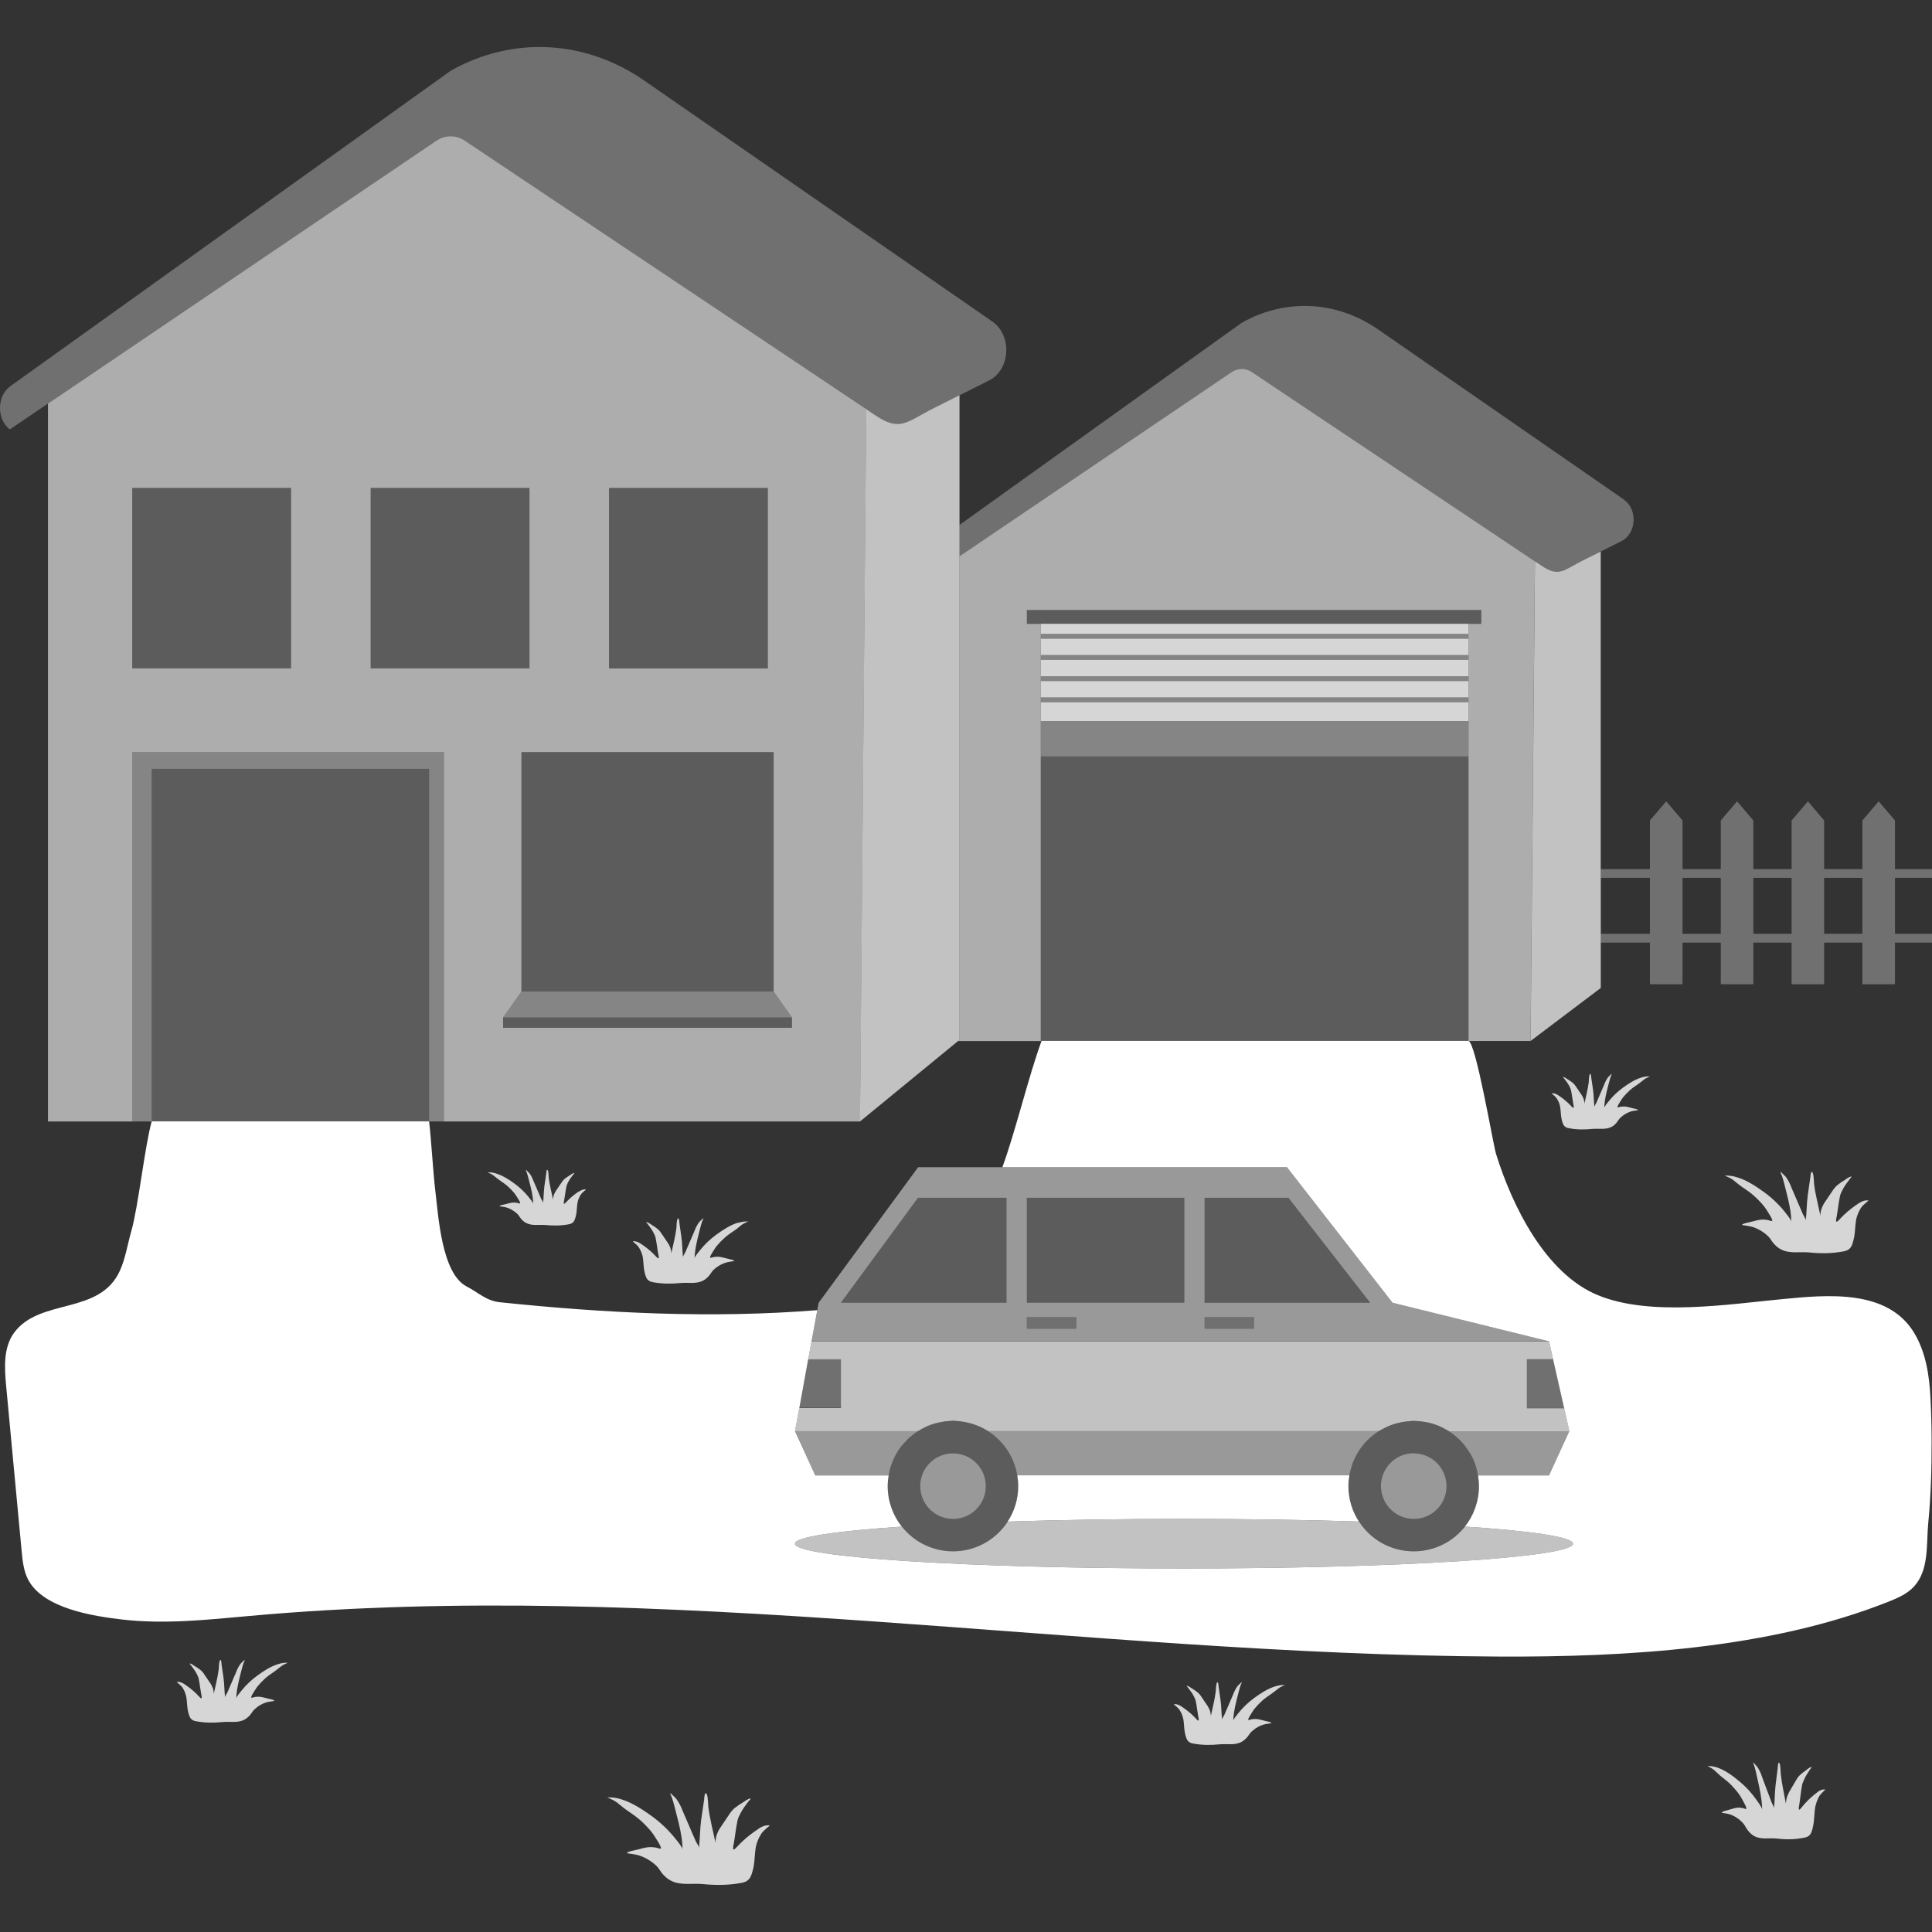
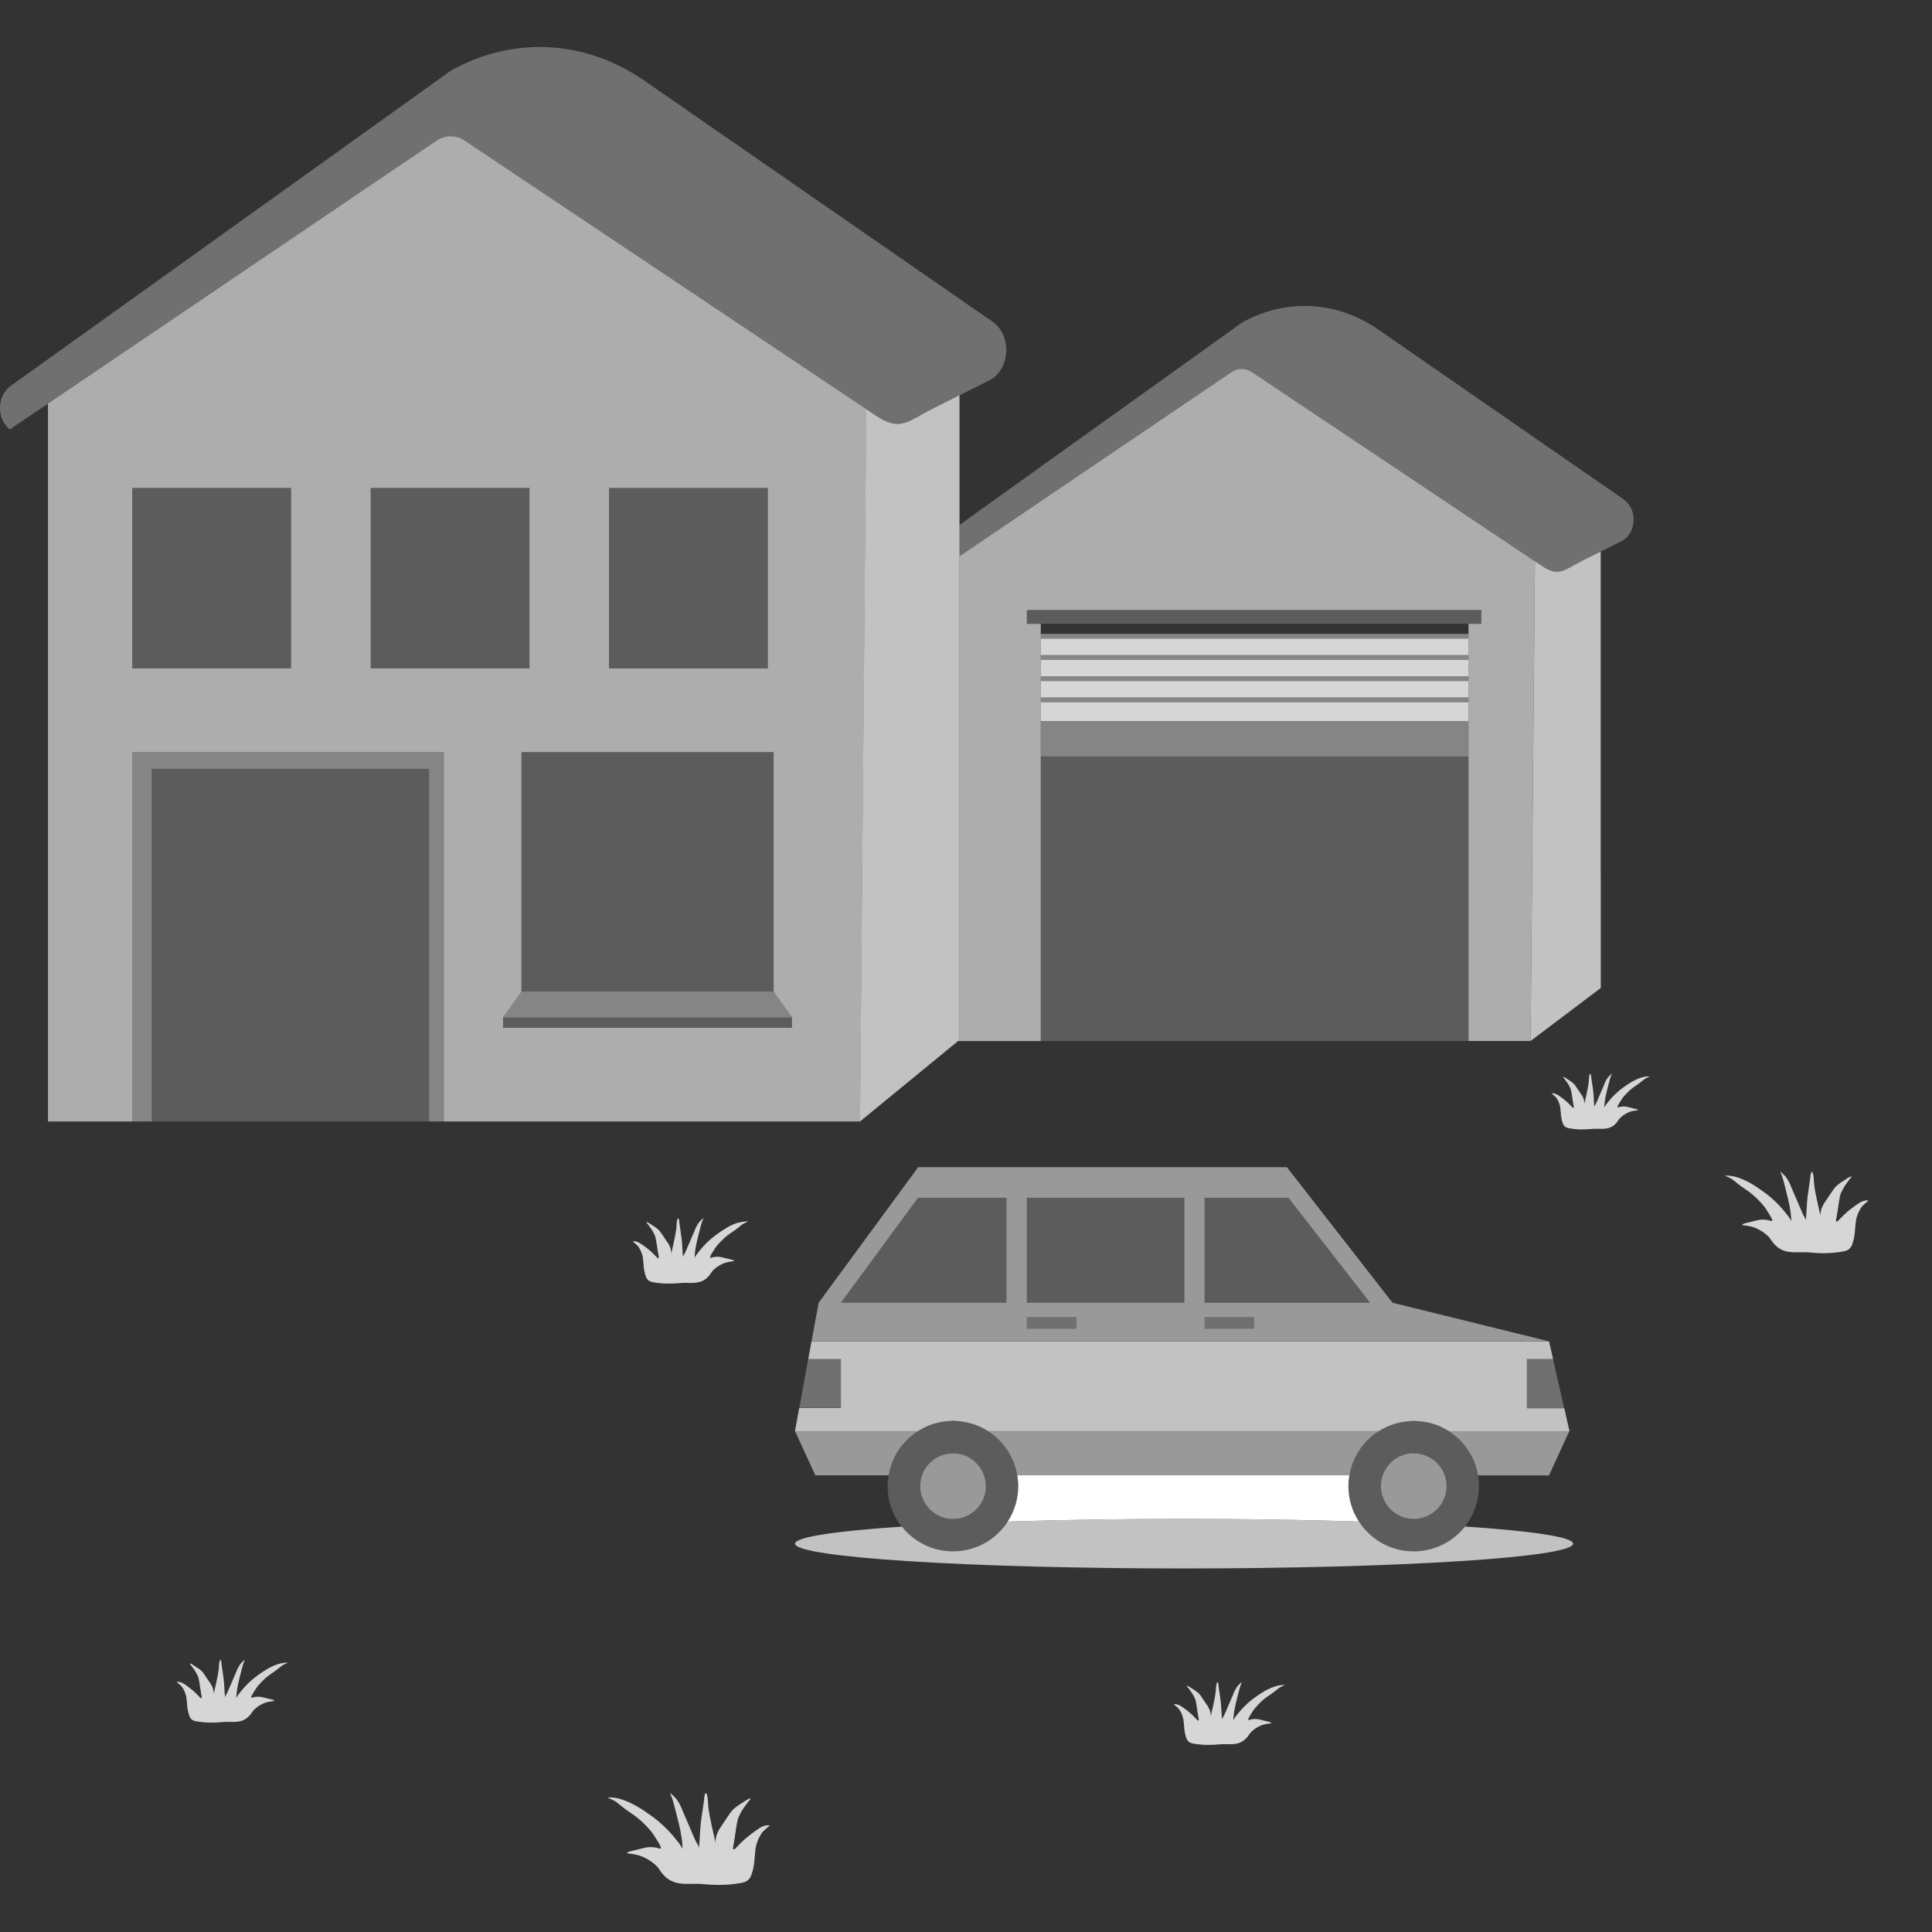
<svg xmlns="http://www.w3.org/2000/svg" viewBox="0 0 300 300">
  <rect x="0" y="0" width="300" height="300" fill="#333333" stroke="none" />
  <g fill="#fff">
    <path d="m 248.56 136.31 v -50.67 l -2.84 1.42 c -2.91 1.46 -3.64 2.63 -6.37 .77 l -1 -.67 -.68 74.48 10.9 -8.23 v -17.11 z" opacity=".7" />
    <path d="m 233.19 83.72 l -1.14 -.77 -1.49 -.99 -36.16 -24.18 c -.98 -.66 -2.18 -.66 -3.16 0 l -4.91 3.32 -2.45 1.66 -29.8 20.17 -1.18 .8 -3.91 2.65 v 75.1 l -.22 .18 h 12.84 v -64.79 h -2.16 v -2.15 h 70.57 v 2.15 h -1.99 v 64.78 s .01 0 .01 0 h 9.62 l .68 -74.48 z" opacity=".6" />
    <path d="m 252.15 77.56 l -38.15 -26.4 c -6.4 -4.43 -14.29 -4.86 -21.02 -1.13 -.1 .06 -.2 .12 -.3 .19 l -8.91 6.38 -25.68 18.39 -9.1 6.52 v 4.87 l 3.91 -2.65 1.18 -.8 29.8 -20.17 2.45 -1.66 4.91 -3.32 c .98 -.66 2.18 -.66 3.16 0 l 36.16 24.18 1.49 .99 1.14 .77 5.15 3.45 1 .67 c 2.74 1.85 3.47 .69 6.37 -.77 l 2.84 -1.42 3.23 -1.62 c 2.34 -1.18 2.55 -4.94 .36 -6.46 z" opacity=".3" />
    <path d="m 144.97 63.39 c -4.12 2.07 -5.16 3.72 -9.04 1.1 l -1.42 -.95 -.97 110.6 15.23 -12.49 .22 -.18 v -100.1 z" opacity=".7" />
    <path d="m 127.21 58.65 l -1.62 -1.09 -2.11 -1.41 -51.27 -34.28 c -1.38 -.94 -3.09 -.94 -4.47 0 l -6.96 4.71 -3.48 2.35 -42.25 28.6 -1.67 1.13 -5.93 4.01 v 111.47 h 13.1 v -57.36 h 48.37 v 57.36 h 64.63 l .97 -110.6 z m -7.98 17.12 v 28.01 h -24.66 v -28.01 z m -74.03 28.01 h -24.66 v -28.01 h 24.66 z m 12.36 0 v -28.01 h 24.66 v 28.01 z m 65.42 55.82 h -44.86 v -1.61 l 2.85 -4.03 v -37.18 h 39.16 v 37.18 l 2.85 4.03 z" opacity=".6" />
    <path d="m 23.56 119.39 h 43.07 v 54.75 h 2.29 v -57.36 h -48.37 v 57.36 h 3.01 z" opacity=".4" />
    <path d="m 154.08 49.92 l -54.09 -37.44 c -9.08 -6.28 -20.26 -6.89 -29.8 -1.61 -.14 .08 -.28 .17 -.42 .27 l -12.63 9.05 -36.4 26.07 -19.1 13.68 c -2.14 1.53 -2.2 5.11 -.12 6.74 l 5.93 -4.01 5.93 -4.01 1.67 -1.13 42.25 -28.59 3.48 -2.35 6.96 -4.71 c 1.38 -.94 3.09 -.94 4.47 0 l 51.27 34.28 2.11 1.41 1.62 1.09 7.31 4.89 1.42 .95 c 3.88 2.63 4.91 .98 9.04 -1.1 l 4.02 -2.02 4.58 -2.3 c 3.32 -1.67 3.62 -7 .51 -9.15 z" opacity=".3" />
    <path d="m 121.17 157.99 h -43.05 v 1.61 h 44.28 .58 v -1.61 z" opacity=".2" />
    <path d="m 20.55 75.77 h 24.66 v 28.01 h -24.66 z" opacity=".2" />
    <path d="m 57.56 75.77 h 24.66 v 28.01 h -24.66 z" opacity=".2" />
    <path d="m 94.58 75.77 v 28 h 22.44 2.21 v -14 -14 z" opacity=".2" />
    <path d="m 114.96 116.78 h -33.99 v 37.18 h 37.11 2.05 v -37.18 z" opacity=".2" />
    <path d="m 120.13 153.96 h -2.05 -37.11 l -2.85 4.03 h 43.05 1.81 z" opacity=".4" />
    <path d="m 23.56 119.39 h 43.07 v 54.75 h -43.07 z" opacity=".2" />
    <path d="m 225.14 117.46 h -63.53 v 44.19 h .12 s 0 0 0 0 h 66.3 v -44.19 z" opacity=".2" />
-     <path d="m 161.73 161.64 c -2.03 5.53 -4.05 14.07 -6.08 19.6 h 44.18 s 16.4 21.05 16.4 21.05 l 24.24 5.98 h .06 l .62 2.74 h -4.07 v .02 h 4.07 s 1.72 7.61 1.72 7.61 h .01 l .81 3.58 h -18.71 c -.09 -.06 -.18 -.1 -.27 -.15 .1 .06 .19 .11 .28 .17 -.01 0 -.01 -.01 -.02 -.01 h 18.71 s -3.15 6.87 -3.15 6.87 h -11.02 c 0 -.01 -.01 -.03 -.01 -.04 .09 .56 .15 1.12 .15 1.7 0 2.37 -.81 4.56 -2.18 6.28 10.4 .69 16.79 1.63 16.79 2.66 0 2.13 -27.04 3.85 -60.41 3.85 s -60.41 -1.72 -60.41 -3.85 c 0 -1.03 6.31 -1.96 16.59 -2.65 -1.38 -1.73 -2.19 -3.92 -2.19 -6.29 0 -.57 .06 -1.12 .15 -1.66 h -11.39 s -3.15 -6.87 -3.15 -6.87 h 19.08 s -.01 .01 -.01 .01 c .08 -.05 .17 -.1 .25 -.15 -.08 .05 -.16 .08 -.24 .13 h -19.08 s .67 -3.62 .67 -3.62 .01 0 .01 0 l 1.36 -7.51 h 5.1 s 0 7.51 0 7.51 v -7.55 s -5.08 0 -5.08 0 l .51 -2.77 .89 -4.84 c -16.39 1.31 -32.92 .48 -49.29 -1.23 -2.12 -.22 -3.29 -1.48 -5.18 -2.46 -3.9 -2.04 -4.38 -11.13 -4.85 -14.9 -.32 -2.57 -.64 -8.14 -.96 -10.72 h -43.07 c -1.05 3.66 -2.1 13.34 -3.16 17 -.57 1.98 -.92 4.28 -1.77 6.16 -3.13 6.97 -12.4 4.21 -16.42 9.63 -1.71 2.31 -1.52 5.47 -1.25 8.33 .8 8.53 1.6 17.05 2.4 25.58 .15 1.56 .31 3.16 1.05 4.53 2.41 4.44 10.12 5.6 14.59 6.12 6.58 .76 13.22 .03 19.78 -.56 64.5 -5.83 129.25 6 194.01 6.31 19.65 .09 42 -1.17 60.45 -8.52 1.44 -.57 2.91 -1.21 3.96 -2.35 2.39 -2.59 1.9 -6.63 2.22 -9.88 .41 -4.18 .53 -8.4 .52 -12.59 0 -2.29 -.06 -4.57 -.18 -6.85 -.17 -3.48 -.72 -7.05 -2.51 -10.04 -4.12 -6.88 -13.55 -5.94 -20.42 -5.28 -8.44 .8 -20.56 2.75 -28.7 -.6 -8.21 -3.37 -13.36 -13.99 -15.83 -21.96 -.46 -1.49 -3.14 -17.43 -4.29 -17.53 h -66.31 z" />
    <path d="m 157.96 229.08 c .09 .55 .15 1.11 .15 1.68 0 2.03 -.6 3.93 -1.64 5.51 8.21 -.26 17.52 -.42 27.38 -.42 9.77 0 19 .15 27.16 .41 -1.03 -1.58 -1.63 -3.48 -1.63 -5.51 0 -.57 .06 -1.12 .15 -1.66 h -51.57 c 0 -.01 0 -.01 -.01 -.02 z" />
-     <path d="m 89.95 184.97 c -.58 .37 -1.15 .82 -1.63 1.29 -.19 .2 -.38 .39 -.57 .58 -.05 .05 -.12 .08 -.19 .09 -.07 -.15 .02 -.43 .05 -.6 .05 -.34 .11 -.68 .16 -1.02 .05 -.37 .12 -.73 .19 -1.09 .05 -.23 .14 -.41 .25 -.64 .21 -.42 .5 -.8 .79 -1.18 .04 -.05 .2 -.19 .19 -.26 -.15 -.05 -.66 .33 -.71 .36 -.28 .16 -.54 .35 -.8 .55 -.21 .19 -.39 .4 -.53 .64 -.29 .43 -.58 .86 -.87 1.29 -.08 .12 -.3 .55 -.34 .81 -.03 .2 -.08 .38 -.04 .57 -.23 -1.14 -.54 -2.26 -.69 -3.42 -.03 -.23 -.02 -.83 -.12 -1.13 -.03 -.08 -.05 -.14 -.14 -.17 -.11 .09 -.13 .63 -.13 .6 -.09 .63 -.19 1.26 -.28 1.89 -.12 .9 -.11 1.78 -.21 2.67 0 -.22 -.22 -.47 -.31 -.67 -.23 -.51 -.45 -1.02 -.66 -1.54 -.19 -.44 -.38 -.88 -.57 -1.32 -.14 -.4 -.34 -.76 -.59 -1.1 -.17 -.19 -.37 -.36 -.55 -.54 -.03 .1 .11 .32 .14 .42 .19 .56 .32 1.14 .47 1.71 .24 .9 .45 1.81 .52 2.75 .01 .18 -.02 .31 .05 .44 -.17 -.39 -.47 -.74 -.74 -1.07 -.64 -.79 -1.37 -1.49 -2.21 -2.1 s -1.8 -1.24 -2.84 -1.56 c -.36 -.12 -.74 -.18 -1.13 -.18 -.08 .01 -.15 0 -.22 -.01 .31 .16 .63 .26 .91 .48 .32 .24 .61 .51 .94 .73 .46 .32 .91 .62 1.33 .99 .37 .34 .72 .7 1.03 1.08 .17 .21 .68 1.03 .72 1.12 .05 .09 .17 .31 .15 .43 -.14 .04 -.32 -.06 -.46 -.08 -.32 -.05 -.6 -.07 -.94 -.01 -.38 .07 -.74 .19 -1.11 .27 -.21 .04 -.49 .1 -.68 .21 .01 .06 .05 .08 .12 .08 .27 .03 .54 .08 .8 .13 .68 .17 1.31 .54 1.82 1.02 .23 .22 .37 .51 .57 .75 .22 .26 .48 .5 .78 .66 .95 .51 2.02 .23 3.03 .33 1.21 .12 2.4 .12 3.6 -.11 .15 -.03 .29 -.06 .43 -.13 .43 -.22 .53 -.59 .65 -1.01 .16 -.56 .18 -1.14 .23 -1.72 .03 -.27 .06 -.57 .15 -.83 .07 -.21 .14 -.43 .26 -.63 .05 -.08 .08 -.15 .13 -.23 .13 -.23 .36 -.43 .56 -.61 .09 -.08 .22 -.16 .29 -.25 -.37 -.07 -.73 .09 -1.03 .29 z" opacity=".8" />
    <path d="m 274.51 189.45 c -.47 -.08 -.88 -.11 -1.37 -.02 -.55 .1 -1.08 .28 -1.63 .39 -.3 .06 -.71 .15 -.99 .31 .01 .08 .07 .12 .18 .12 .39 .05 .78 .11 1.17 .2 1 .25 1.91 .79 2.66 1.49 .34 .31 .54 .74 .84 1.09 .32 .38 .7 .72 1.15 .96 1.39 .74 2.96 .34 4.43 .49 1.77 .18 3.52 .17 5.27 -.16 .21 -.04 .43 -.09 .62 -.18 .63 -.32 .77 -.86 .94 -1.48 .24 -.82 .26 -1.67 .34 -2.51 .04 -.4 .09 -.83 .22 -1.22 .11 -.31 .21 -.63 .38 -.92 .07 -.11 .12 -.22 .18 -.34 .18 -.34 .53 -.63 .82 -.89 .13 -.11 .32 -.23 .42 -.36 -.53 -.1 -1.06 .13 -1.51 .42 -.84 .55 -1.68 1.2 -2.39 1.89 -.27 .29 -.55 .57 -.83 .85 -.08 .08 -.17 .12 -.27 .13 -.1 -.23 .03 -.63 .07 -.87 .08 -.5 .17 -1 .23 -1.5 .07 -.54 .17 -1.07 .27 -1.6 .07 -.34 .21 -.6 .37 -.93 .3 -.62 .73 -1.17 1.15 -1.73 .06 -.08 .28 -.28 .27 -.38 -.22 -.07 -.97 .48 -1.04 .53 -.41 .24 -.8 .51 -1.16 .8 -.31 .28 -.57 .59 -.78 .93 -.42 .63 -.84 1.26 -1.27 1.88 -.11 .17 -.44 .81 -.5 1.19 -.04 .29 -.12 .55 -.06 .83 -.34 -1.67 -.79 -3.3 -1 -5 -.04 -.33 -.03 -1.22 -.18 -1.65 -.04 -.12 -.07 -.21 -.21 -.25 -.16 .13 -.19 .92 -.19 .88 -.14 .92 -.28 1.85 -.4 2.77 -.18 1.31 -.16 2.6 -.31 3.9 0 -.32 -.32 -.69 -.45 -.98 -.33 -.75 -.65 -1.5 -.97 -2.25 -.27 -.65 -.55 -1.29 -.83 -1.93 -.21 -.58 -.5 -1.12 -.86 -1.62 -.25 -.28 -.54 -.53 -.81 -.79 -.04 .14 .16 .46 .21 .61 .28 .81 .47 1.67 .68 2.5 .34 1.32 .66 2.65 .76 4.02 .02 .26 -.03 .46 .07 .65 -.25 -.57 -.69 -1.08 -1.08 -1.57 -.93 -1.15 -2.01 -2.18 -3.23 -3.06 -1.23 -.89 -2.63 -1.82 -4.15 -2.28 -.53 -.17 -1.08 -.26 -1.65 -.27 -.11 .01 -.22 .01 -.32 -.02 .46 .23 .92 .38 1.33 .69 .46 .35 .88 .74 1.37 1.07 .68 .46 1.34 .9 1.94 1.45 .54 .49 1.05 1.02 1.51 1.58 .25 .3 .99 1.51 1.06 1.64 s .24 .46 .22 .63 c -.21 .06 -.46 -.09 -.67 -.12 z" opacity=".8" />
    <path d="m 252.01 170.41 c .32 -.38 .66 -.74 1.03 -1.08 .41 -.37 .86 -.67 1.33 -.99 .33 -.23 .62 -.49 .94 -.73 .28 -.21 .6 -.32 .91 -.48 -.07 .02 -.14 .02 -.22 .01 -.39 0 -.76 .07 -1.13 .18 -1.04 .32 -2 .95 -2.84 1.56 s -1.57 1.31 -2.21 2.1 c -.27 .33 -.57 .68 -.74 1.07 .07 -.13 .04 -.27 .05 -.44 .07 -.94 .29 -1.85 .52 -2.75 .15 -.57 .28 -1.15 .47 -1.71 .03 -.1 .17 -.32 .14 -.42 -.19 .18 -.39 .35 -.55 .54 -.25 .34 -.45 .71 -.59 1.1 -.19 .44 -.38 .88 -.57 1.32 -.22 .51 -.44 1.03 -.66 1.54 -.09 .2 -.31 .46 -.31 .67 -.1 -.89 -.09 -1.77 -.21 -2.67 -.09 -.63 -.18 -1.26 -.28 -1.89 0 .03 -.02 -.51 -.13 -.6 -.09 .03 -.12 .09 -.14 .17 -.1 .3 -.09 .9 -.12 1.13 -.15 1.16 -.45 2.28 -.69 3.42 .04 -.19 -.01 -.37 -.04 -.57 -.04 -.26 -.26 -.7 -.34 -.81 -.29 -.43 -.58 -.86 -.87 -1.29 -.14 -.24 -.32 -.45 -.53 -.64 -.25 -.2 -.52 -.38 -.8 -.55 -.05 -.03 -.56 -.41 -.71 -.36 -.01 .07 .15 .21 .19 .26 .29 .38 .58 .76 .79 1.18 .11 .23 .21 .4 .25 .64 .07 .36 .14 .73 .19 1.09 .05 .34 .11 .68 .16 1.02 .03 .17 .12 .44 .05 .6 -.07 -.01 -.13 -.04 -.19 -.09 -.19 -.19 -.38 -.39 -.57 -.58 -.49 -.47 -1.06 -.92 -1.63 -1.29 -.31 -.2 -.67 -.35 -1.03 -.29 .07 .09 .2 .17 .29 .25 .2 .18 .43 .38 .56 .61 .04 .08 .08 .15 .13 .23 .12 .2 .19 .42 .26 .63 .09 .27 .12 .56 .15 .83 .05 .58 .07 1.16 .23 1.72 .12 .42 .22 .79 .65 1.01 .13 .07 .28 .1 .43 .13 1.2 .23 2.39 .23 3.6 .11 1.01 -.1 2.08 .17 3.03 -.33 .3 -.16 .56 -.39 .78 -.66 .2 -.24 .34 -.53 .57 -.75 .51 -.48 1.14 -.85 1.82 -1.02 .26 -.06 .53 -.1 .8 -.13 .08 0 .12 -.02 .12 -.08 -.19 -.11 -.47 -.17 -.68 -.21 -.38 -.08 -.74 -.2 -1.11 -.27 -.34 -.06 -.62 -.04 -.94 .01 -.14 .02 -.31 .12 -.46 .08 -.02 -.12 .1 -.34 .15 -.43 s .55 -.91 .72 -1.12 z" opacity=".8" />
    <path d="m 117.82 283.95 c -.95 .62 -1.89 1.35 -2.7 2.13 -.31 .33 -.62 .65 -.94 .96 -.09 .09 -.19 .14 -.31 .15 -.11 -.26 .04 -.71 .08 -.99 .09 -.56 .19 -1.12 .26 -1.69 .08 -.6 .19 -1.21 .31 -1.81 .07 -.38 .24 -.68 .42 -1.05 .34 -.7 .82 -1.32 1.3 -1.95 .07 -.09 .32 -.32 .31 -.43 -.25 -.08 -1.09 .55 -1.18 .6 -.46 .27 -.9 .57 -1.31 .9 -.35 .31 -.64 .66 -.88 1.05 -.48 .71 -.95 1.42 -1.43 2.13 -.13 .19 -.5 .91 -.56 1.34 -.04 .33 -.13 .63 -.07 .94 -.39 -1.89 -.89 -3.73 -1.13 -5.64 -.05 -.38 -.04 -1.38 -.2 -1.87 -.04 -.13 -.08 -.24 -.24 -.28 -.18 .14 -.22 1.04 -.21 .99 -.15 1.04 -.31 2.08 -.46 3.13 -.2 1.48 -.18 2.94 -.35 4.41 0 -.36 -.37 -.78 -.51 -1.11 -.38 -.84 -.74 -1.69 -1.1 -2.54 -.31 -.73 -.62 -1.46 -.94 -2.18 -.24 -.65 -.56 -1.26 -.97 -1.82 -.28 -.32 -.61 -.6 -.91 -.89 -.05 .16 .18 .52 .23 .69 .31 .92 .53 1.89 .77 2.82 .39 1.49 .75 2.99 .86 4.54 .02 .29 -.03 .52 .08 .73 -.28 -.65 -.78 -1.22 -1.22 -1.77 -1.05 -1.3 -2.27 -2.46 -3.65 -3.46 -1.39 -1 -2.97 -2.05 -4.68 -2.58 -.6 -.2 -1.22 -.3 -1.86 -.3 -.13 .01 -.25 .01 -.37 -.02 .52 .26 1.04 .43 1.5 .78 .52 .4 1 .83 1.54 1.21 .77 .52 1.51 1.02 2.19 1.63 .61 .55 1.18 1.15 1.7 1.78 .28 .34 1.12 1.71 1.19 1.85 .08 .14 .28 .52 .25 .71 -.24 .07 -.52 -.1 -.75 -.14 -.54 -.09 -1 -.12 -1.55 -.02 -.62 .11 -1.22 .32 -1.84 .44 -.34 .07 -.81 .17 -1.12 .35 .01 .09 .08 .14 .2 .13 .44 .05 .88 .13 1.32 .22 1.13 .28 2.16 .89 3.01 1.68 .38 .35 .61 .83 .94 1.23 .37 .43 .79 .82 1.3 1.08 1.57 .83 3.34 .38 5.01 .55 2 .2 3.97 .19 5.95 -.18 .24 -.05 .48 -.1 .7 -.21 .71 -.36 .87 -.97 1.07 -1.67 .27 -.93 .29 -1.88 .38 -2.84 .04 -.45 .1 -.94 .25 -1.38 .12 -.35 .23 -.71 .43 -1.04 .08 -.13 .14 -.25 .21 -.38 .21 -.38 .6 -.71 .92 -1 .14 -.13 .36 -.26 .48 -.4 -.6 -.11 -1.2 .14 -1.71 .47 z" opacity=".8" />
-     <path d="m 282.2 278.3 c -.69 .51 -1.37 1.13 -1.96 1.78 -.22 .27 -.45 .54 -.68 .81 -.06 .07 -.14 .11 -.22 .12 -.08 -.21 .03 -.59 .06 -.83 .06 -.47 .14 -.94 .19 -1.41 .06 -.51 .14 -1.01 .22 -1.51 .05 -.32 .17 -.56 .31 -.88 .25 -.59 .6 -1.1 .94 -1.63 .05 -.07 .23 -.27 .22 -.36 -.18 -.07 -.79 .46 -.85 .5 -.33 .23 -.65 .48 -.95 .75 -.25 .26 -.46 .55 -.64 .88 -.35 .59 -.69 1.19 -1.04 1.78 -.09 .16 -.36 .76 -.41 1.12 -.03 .27 -.1 .52 -.05 .79 -.28 -1.58 -.65 -3.12 -.82 -4.72 -.04 -.32 -.03 -1.15 -.15 -1.56 -.03 -.11 -.06 -.2 -.17 -.24 -.13 .12 -.16 .87 -.15 .83 -.11 .87 -.23 1.74 -.33 2.61 -.15 1.24 -.13 2.46 -.25 3.69 0 -.3 -.26 -.66 -.37 -.93 -.27 -.7 -.53 -1.41 -.8 -2.12 -.22 -.61 -.45 -1.22 -.68 -1.83 -.17 -.55 -.41 -1.06 -.71 -1.53 -.2 -.27 -.44 -.5 -.66 -.74 -.03 .13 .13 .44 .17 .57 .23 .77 .38 1.58 .56 2.36 .28 1.25 .54 2.5 .63 3.8 .02 .24 -.02 .43 .06 .61 -.2 -.54 -.56 -1.02 -.89 -1.48 -.76 -1.09 -1.64 -2.06 -2.65 -2.89 -1.01 -.84 -2.16 -1.72 -3.4 -2.15 -.43 -.16 -.88 -.25 -1.35 -.25 -.09 .01 -.18 .01 -.27 -.02 .38 .21 .76 .36 1.09 .66 .38 .33 .72 .7 1.12 1.01 .56 .44 1.09 .85 1.59 1.37 .44 .46 .86 .96 1.23 1.49 .21 .29 .81 1.43 .86 1.54 .05 .12 .2 .43 .18 .59 -.17 .05 -.38 -.08 -.55 -.12 -.39 -.08 -.72 -.1 -1.13 -.02 -.45 .09 -.89 .26 -1.33 .37 -.25 .06 -.59 .14 -.81 .29 .01 .08 .06 .12 .15 .11 .32 .04 .64 .11 .96 .18 .82 .23 1.57 .74 2.18 1.4 .28 .3 .44 .7 .68 1.03 .27 .36 .57 .68 .94 .91 1.14 .7 2.42 .32 3.63 .46 1.45 .17 2.88 .16 4.31 -.15 .18 -.04 .35 -.08 .51 -.17 .52 -.3 .63 -.81 .77 -1.39 .19 -.77 .21 -1.58 .28 -2.37 .03 -.38 .07 -.78 .18 -1.15 .09 -.29 .17 -.59 .31 -.87 .06 -.11 .1 -.21 .15 -.32 .15 -.32 .43 -.59 .67 -.84 .1 -.11 .26 -.22 .35 -.34 -.44 -.09 -.87 .12 -1.24 .4 z" opacity=".8" />
    <path d="m 43.19 258.4 c -1.17 .36 -2.25 1.07 -3.2 1.76 s -1.78 1.48 -2.5 2.37 c -.3 .38 -.65 .77 -.84 1.21 .08 -.15 .04 -.3 .06 -.5 .08 -1.06 .33 -2.09 .59 -3.11 .17 -.64 .31 -1.3 .53 -1.93 .04 -.11 .19 -.36 .16 -.47 -.21 .2 -.44 .39 -.63 .61 -.28 .38 -.51 .8 -.67 1.25 -.22 .5 -.43 .99 -.64 1.49 -.25 .58 -.49 1.16 -.75 1.74 -.1 .22 -.35 .52 -.35 .76 -.12 -1 -.1 -2 -.24 -3.01 -.1 -.71 -.21 -1.43 -.31 -2.14 .01 .03 -.02 -.58 -.14 -.68 -.11 .03 -.13 .1 -.16 .19 -.11 .34 -.11 1.02 -.14 1.28 -.17 1.31 -.51 2.57 -.78 3.86 .04 -.22 -.02 -.42 -.05 -.64 -.04 -.29 -.3 -.79 -.38 -.92 -.33 -.48 -.65 -.97 -.98 -1.45 -.16 -.27 -.36 -.51 -.6 -.72 -.28 -.23 -.58 -.43 -.9 -.62 -.06 -.04 -.63 -.47 -.81 -.41 -.01 .07 .17 .23 .21 .29 .32 .43 .66 .86 .89 1.33 .12 .26 .24 .46 .29 .72 .08 .41 .16 .82 .21 1.24 .05 .39 .12 .77 .18 1.15 .03 .19 .13 .5 .06 .67 -.08 -.01 -.15 -.04 -.21 -.1 -.22 -.22 -.43 -.44 -.64 -.66 -.55 -.53 -1.2 -1.04 -1.84 -1.46 -.35 -.23 -.75 -.4 -1.17 -.32 .08 .1 .23 .19 .33 .28 .22 .2 .49 .43 .63 .69 .05 .09 .09 .17 .14 .26 .14 .22 .21 .47 .29 .71 .1 .3 .14 .63 .17 .94 .06 .65 .08 1.31 .26 1.94 .14 .47 .24 .89 .73 1.14 .15 .08 .32 .11 .48 .14 1.35 .25 2.7 .26 4.07 .12 1.14 -.12 2.35 .2 3.42 -.38 .34 -.18 .64 -.45 .89 -.74 .23 -.27 .39 -.6 .65 -.84 .58 -.54 1.29 -.96 2.06 -1.15 .3 -.06 .6 -.11 .9 -.15 .09 0 .13 -.03 .14 -.09 -.22 -.13 -.53 -.19 -.77 -.24 -.42 -.09 -.83 -.23 -1.26 -.3 -.38 -.07 -.7 -.05 -1.06 .01 -.16 .03 -.35 .14 -.51 .09 -.02 -.13 .12 -.39 .17 -.48 .05 -.1 .62 -1.03 .81 -1.26 .36 -.43 .75 -.84 1.16 -1.22 .47 -.42 .97 -.76 1.5 -1.12 .37 -.25 .7 -.55 1.06 -.82 .32 -.24 .67 -.36 1.03 -.54 -.08 .02 -.16 .03 -.25 .02 -.44 0 -.86 .07 -1.27 .21 z" opacity=".8" />
    <path d="m 198.01 261.86 c -1.17 .36 -2.25 1.07 -3.2 1.76 s -1.78 1.48 -2.5 2.37 c -.3 .38 -.65 .77 -.84 1.21 .08 -.15 .04 -.3 .06 -.5 .08 -1.06 .33 -2.09 .59 -3.11 .17 -.64 .31 -1.3 .53 -1.93 .04 -.11 .19 -.36 .16 -.47 -.21 .2 -.44 .39 -.63 .61 -.28 .38 -.51 .8 -.67 1.25 -.22 .5 -.43 .99 -.64 1.49 -.25 .58 -.49 1.16 -.75 1.74 -.1 .22 -.35 .52 -.35 .76 -.12 -1 -.1 -2 -.24 -3.01 -.1 -.71 -.21 -1.43 -.31 -2.14 .01 .03 -.02 -.58 -.14 -.68 -.11 .03 -.13 .1 -.16 .19 -.11 .34 -.11 1.02 -.14 1.28 -.17 1.31 -.51 2.57 -.78 3.86 .04 -.22 -.02 -.42 -.05 -.64 -.04 -.29 -.3 -.79 -.38 -.92 -.33 -.48 -.65 -.97 -.98 -1.45 -.16 -.27 -.36 -.51 -.6 -.72 -.28 -.23 -.58 -.43 -.9 -.62 -.06 -.04 -.63 -.47 -.81 -.41 -.01 .07 .17 .23 .21 .29 .32 .43 .66 .86 .89 1.33 .12 .26 .24 .46 .29 .72 .08 .41 .16 .82 .21 1.24 .05 .39 .12 .77 .18 1.15 .03 .19 .13 .5 .06 .67 -.08 -.01 -.15 -.04 -.21 -.1 -.22 -.22 -.43 -.44 -.64 -.66 -.55 -.53 -1.2 -1.04 -1.84 -1.46 -.35 -.23 -.75 -.4 -1.17 -.32 .08 .1 .23 .19 .33 .28 .22 .2 .49 .43 .63 .69 .05 .09 .09 .17 .14 .26 .14 .22 .21 .47 .29 .71 .1 .3 .14 .63 .17 .94 .06 .65 .08 1.31 .26 1.94 .14 .47 .24 .89 .73 1.14 .15 .08 .32 .11 .48 .14 1.35 .25 2.7 .26 4.07 .12 1.14 -.12 2.35 .2 3.42 -.38 .34 -.18 .64 -.45 .89 -.74 .23 -.27 .39 -.6 .65 -.84 .58 -.54 1.29 -.96 2.06 -1.15 .3 -.06 .6 -.12 .9 -.15 .09 0 .13 -.03 .14 -.09 -.22 -.13 -.53 -.19 -.77 -.24 -.42 -.09 -.83 -.23 -1.26 -.3 -.38 -.07 -.7 -.05 -1.06 .01 -.16 .03 -.35 .14 -.51 .09 -.02 -.13 .12 -.39 .17 -.48 .05 -.1 .62 -1.03 .81 -1.26 .36 -.43 .75 -.84 1.16 -1.22 .47 -.42 .97 -.76 1.5 -1.12 .37 -.25 .7 -.55 1.06 -.82 .32 -.24 .67 -.36 1.03 -.54 -.08 .02 -.16 .03 -.25 .02 -.44 0 -.86 .07 -1.27 .21 z" opacity=".8" />
    <path d="m 114.61 189.85 c -1.22 .37 -2.34 1.12 -3.33 1.83 -.98 .71 -1.85 1.53 -2.59 2.46 -.32 .39 -.67 .8 -.87 1.26 .08 -.15 .04 -.31 .06 -.52 .08 -1.1 .34 -2.17 .61 -3.23 .17 -.67 .32 -1.35 .55 -2.01 .04 -.12 .2 -.38 .17 -.49 -.22 .21 -.45 .41 -.65 .63 -.29 .4 -.52 .83 -.69 1.3 -.23 .52 -.45 1.03 -.67 1.55 -.26 .6 -.51 1.21 -.78 1.81 -.1 .23 -.36 .54 -.36 .79 -.12 -1.04 -.1 -2.08 -.25 -3.13 -.1 -.74 -.21 -1.48 -.32 -2.22 .01 .03 -.02 -.6 -.15 -.7 -.11 .03 -.14 .11 -.17 .2 -.12 .35 -.11 1.06 -.14 1.33 -.17 1.36 -.53 2.67 -.81 4.01 .05 -.22 -.02 -.44 -.05 -.67 -.04 -.3 -.31 -.82 -.4 -.95 -.34 -.5 -.68 -1.01 -1.02 -1.51 -.17 -.28 -.38 -.53 -.62 -.75 -.3 -.23 -.61 -.45 -.93 -.64 -.06 -.04 -.66 -.48 -.84 -.43 -.01 .08 .17 .24 .22 .3 .34 .45 .68 .89 .92 1.39 .13 .27 .25 .47 .3 .75 .08 .43 .16 .85 .22 1.28 .05 .4 .12 .8 .19 1.2 .03 .2 .14 .52 .06 .7 -.08 -.01 -.16 -.04 -.22 -.1 -.23 -.22 -.45 -.45 -.67 -.68 -.57 -.55 -1.24 -1.08 -1.92 -1.51 -.36 -.23 -.78 -.42 -1.21 -.34 .08 .1 .24 .2 .34 .29 .23 .21 .51 .44 .65 .71 .05 .09 .09 .18 .15 .27 .14 .23 .22 .49 .31 .74 .11 .31 .15 .66 .18 .98 .06 .68 .08 1.36 .27 2.02 .14 .49 .25 .93 .76 1.18 .16 .08 .33 .12 .5 .15 1.41 .26 2.81 .27 4.23 .13 1.18 -.12 2.44 .2 3.56 -.39 .36 -.19 .66 -.46 .92 -.77 .24 -.28 .4 -.62 .67 -.88 .6 -.56 1.34 -.99 2.13 -1.19 .31 -.07 .62 -.12 .94 -.16 .09 .01 .14 -.03 .14 -.09 -.22 -.13 -.55 -.2 -.8 -.25 -.44 -.09 -.87 -.24 -1.31 -.31 -.39 -.07 -.72 -.05 -1.1 .01 -.16 .03 -.37 .14 -.53 .1 -.02 -.14 .12 -.4 .17 -.5 s .65 -1.07 .85 -1.31 c .37 -.45 .77 -.87 1.21 -1.26 .48 -.44 1.01 -.79 1.56 -1.16 .39 -.26 .73 -.57 1.1 -.86 .33 -.25 .7 -.38 1.07 -.56 -.08 .02 -.17 .03 -.26 .02 -.46 0 -.9 .08 -1.32 .21 z" opacity=".8" />
-     <path d="m 300 136.31 v -1.36 h -5.75 v -7.55 l -2.53 -2.97 -2.53 2.97 v 7.55 h -5.94 v -7.55 l -2.52 -2.97 -2.53 2.97 v 7.55 h -5.94 v -7.55 l -2.53 -2.97 -2.53 2.97 v 7.55 h -5.94 v -7.55 l -2.53 -2.97 -2.53 2.97 v 7.55 h -7.64 v 1.36 h 7.64 v 8.69 h -7.64 v 1.37 h 7.64 v 6.46 h 5.06 v -6.46 h 5.94 v 6.46 h 5.06 v -6.46 h 5.94 v 6.46 h 5.05 v -6.46 h 5.94 v 6.46 h 5.06 v -6.46 h 5.75 v -1.37 h -5.75 v -8.69 z m -32.8 8.69 h -5.94 v -8.69 h 5.94 z m 11 0 h -5.94 v -8.69 h 5.94 z m 10.99 0 h -5.94 v -8.69 h 5.94 z" opacity=".3" />
    <path d="m 219.52 240.89 c -3.57 0 -6.7 -1.84 -8.5 -4.63 -8.16 -.26 -17.39 -.41 -27.16 -.41 -9.86 0 -19.17 .15 -27.38 .42 -1.8 2.78 -4.93 4.62 -8.5 4.62 -3.22 0 -6.09 -1.5 -7.94 -3.84 -10.28 .69 -16.59 1.62 -16.59 2.65 0 2.13 27.05 3.85 60.41 3.85 s 60.41 -1.72 60.41 -3.85 c 0 -1.03 -6.39 -1.97 -16.79 -2.66 -1.85 2.35 -4.73 3.85 -7.95 3.85 z" opacity=".7" />
    <path d="m 216.23 202.29 l -16.4 -21.05 h -44.18 s -13.08 0 -13.08 0 l -15.45 21.05 -.21 1.14 -.89 4.84 h 114.46 l -24.24 -5.98 z m -79.86 0 h -5.79 s 11.97 -16.3 11.97 -16.3 h 11.19 s 2.55 0 2.55 0 v 16.3 s -19.93 0 -19.93 0 z m 23.08 4.03 v -1.8 s 7.69 0 7.69 0 v 1.8 s -7.69 0 -7.69 0 z m 0 -4.03 v -16.3 s 24.45 0 24.45 0 v 16.3 s -24.45 0 -24.45 0 z m 35.29 4.03 h -7.69 s 0 -1.8 0 -1.8 h 7.69 s 0 0 0 0 z m -7.69 -4.03 v -16.3 s 13.01 0 13.01 0 l 12.7 16.3 z" opacity=".5" />
    <path d="m 228.21 225.56 c .46 .76 .82 1.59 1.06 2.46 0 .02 .01 .03 .01 .05 .09 .32 .16 .65 .22 .99 0 .01 .01 .03 .01 .04 h 11.02 s 3.15 -6.87 3.15 -6.87 h -18.71 c .01 0 .01 .01 .02 .01 1.31 .84 2.41 1.98 3.21 3.32 z" opacity=".5" />
    <path d="m 223.56 221.47 c -.27 -.12 -.54 -.22 -.82 -.31 -.27 -.09 -.55 -.17 -.83 -.24 -.17 -.04 -.34 -.08 -.51 -.11 -.25 -.05 -.49 -.09 -.74 -.11 -.14 -.02 -.29 -.02 -.43 -.03 -.23 -.02 -.46 -.04 -.7 -.04 -.23 0 -.45 .02 -.68 .03 -.15 .01 -.31 .02 -.46 .03 -.24 .03 -.48 .07 -.72 .11 -.19 .04 -.38 .08 -.56 .13 -.22 .05 -.43 .1 -.65 .17 -.34 .11 -.67 .23 -.99 .37 -.14 .06 -.28 .13 -.42 .2 -.26 .13 -.51 .27 -.76 .41 -.08 .05 -.15 .09 -.22 .14 -2.37 1.52 -4.05 3.99 -4.53 6.87 -.09 .54 -.15 1.09 -.15 1.66 0 2.03 .6 3.92 1.63 5.51 1.81 2.79 4.94 4.63 8.5 4.63 3.23 0 6.1 -1.51 7.95 -3.85 1.37 -1.72 2.18 -3.91 2.18 -6.28 0 -.58 -.06 -1.15 -.15 -1.7 -.06 -.34 -.13 -.66 -.22 -.99 0 -.02 -.01 -.03 -.01 -.05 -.25 -.88 -.61 -1.7 -1.06 -2.46 -.8 -1.34 -1.9 -2.48 -3.21 -3.32 -.09 -.06 -.19 -.12 -.28 -.17 -.22 -.13 -.44 -.25 -.67 -.37 -.16 -.08 -.32 -.16 -.48 -.23 z m -.43 12.9 c -.92 .92 -2.2 1.49 -3.6 1.49 -2.81 0 -5.1 -2.28 -5.1 -5.1 0 -1.06 .32 -2.04 .87 -2.85 .92 -1.36 2.47 -2.25 4.22 -2.25 2.81 0 5.1 2.28 5.1 5.1 0 1.41 -.57 2.68 -1.49 3.6 z" opacity=".2" />
    <path d="m 147.98 240.89 c 3.57 0 6.7 -1.84 8.5 -4.62 1.04 -1.58 1.64 -3.48 1.64 -5.51 0 -.57 -.06 -1.13 -.15 -1.68 -.48 -2.88 -2.17 -5.34 -4.53 -6.85 -.08 -.05 -.16 -.1 -.24 -.14 -.24 -.14 -.48 -.28 -.73 -.4 -.14 -.07 -.29 -.14 -.44 -.21 -.31 -.14 -.63 -.26 -.96 -.36 -.22 -.07 -.44 -.12 -.67 -.18 -.19 -.05 -.38 -.09 -.57 -.13 -.23 -.04 -.47 -.08 -.71 -.11 -.17 -.02 -.33 -.03 -.5 -.04 -.22 -.01 -.43 -.03 -.65 -.03 s -.42 .02 -.64 .03 c -.17 .01 -.35 .02 -.51 .04 -.24 .03 -.47 .06 -.7 .11 -.2 .04 -.39 .08 -.59 .13 -.21 .05 -.42 .1 -.63 .17 -.34 .11 -.67 .23 -.99 .37 -.15 .06 -.29 .14 -.43 .21 -.25 .12 -.49 .26 -.73 .4 -.08 .05 -.17 .1 -.25 .15 -.59 .38 -1.14 .82 -1.64 1.31 -.05 .05 -.09 .11 -.14 .16 -.2 .2 -.39 .4 -.56 .62 -.01 .02 -.03 .04 -.04 .05 -.21 .25 -.4 .52 -.59 .79 -.78 1.17 -1.32 2.5 -1.55 3.94 -.09 .54 -.15 1.09 -.15 1.66 0 2.38 .82 4.56 2.19 6.29 1.85 2.34 4.72 3.84 7.94 3.84 z m -1.98 -14.83 c .61 -.26 1.28 -.4 1.98 -.4 2.81 0 5.1 2.28 5.1 5.1 0 1.41 -.57 2.68 -1.49 3.6 s -2.2 1.49 -3.6 1.49 c -2.81 0 -5.1 -2.28 -5.1 -5.1 0 -2.11 1.28 -3.92 3.11 -4.7 z" opacity=".2" />
    <path d="m 153.43 222.23 c 2.36 1.51 4.05 3.97 4.53 6.85 0 .01 0 .01 .01 .02 h 51.57 c .48 -2.89 2.17 -5.36 4.53 -6.87 z" opacity=".5" />
    <path d="m 140.14 224.37 c .01 -.02 .03 -.04 .04 -.05 .18 -.22 .37 -.42 .56 -.62 .05 -.05 .09 -.11 .14 -.16 .5 -.49 1.05 -.93 1.64 -1.31 0 0 .01 -.01 .01 -.01 h -19.08 s 3.15 6.87 3.15 6.87 h 11.39 c .24 -1.44 .78 -2.78 1.55 -3.94 .18 -.27 .38 -.54 .59 -.79 z" opacity=".5" />
    <path d="m 219.52 225.66 c -1.76 0 -3.31 .89 -4.22 2.25 -.55 .81 -.87 1.79 -.87 2.85 0 2.81 2.28 5.1 5.1 5.1 1.41 0 2.68 -.57 3.6 -1.49 s 1.49 -2.19 1.49 -3.6 c 0 -2.81 -2.28 -5.1 -5.1 -5.1 z" opacity=".5" />
    <path d="m 142.89 230.76 c 0 2.81 2.28 5.1 5.1 5.1 1.41 0 2.68 -.57 3.6 -1.49 s 1.49 -2.19 1.49 -3.6 c 0 -2.81 -2.28 -5.1 -5.1 -5.1 -.7 0 -1.37 .14 -1.98 .4 -1.83 .77 -3.11 2.58 -3.11 4.69 z" opacity=".5" />
    <path d="m 242.87 218.63 l -1.72 -7.6 h -4.07 v 7.6 z" opacity=".3" />
    <path d="m 130.59 211.09 h -5.11 l -1.36 7.51 h 6.47 z" opacity=".3" />
    <path d="m 126.01 208.29 v -.01 l -.51 2.77 h 5.08 s 0 7.55 0 7.55 v .04 h -6.47 s .01 -.04 .01 -.04 h -.01 s -.67 3.62 -.67 3.62 h 19.08 c .08 -.05 .16 -.08 .24 -.13 .24 -.14 .48 -.28 .73 -.4 .14 -.07 .28 -.14 .43 -.21 .32 -.14 .65 -.27 .99 -.37 .21 -.07 .42 -.12 .63 -.17 .19 -.05 .39 -.09 .59 -.13 .23 -.04 .46 -.08 .7 -.11 .17 -.02 .34 -.03 .51 -.04 .21 -.01 .42 -.05 .64 -.05 s .43 .03 .65 .05 c .17 .01 .34 .02 .5 .04 .24 .03 .47 .07 .71 .11 .19 .04 .38 .08 .57 .13 .22 .06 .45 .11 .67 .18 .33 .11 .65 .23 .96 .36 .15 .07 .29 .14 .44 .21 .25 .12 .5 .26 .73 .4 .08 .05 .16 .08 .24 .13 h 60.64 c .07 -.05 .15 -.08 .22 -.12 .25 -.15 .5 -.29 .76 -.41 .14 -.07 .28 -.14 .42 -.2 .32 -.14 .65 -.27 .99 -.37 .21 -.07 .43 -.12 .65 -.17 .19 -.05 .37 -.09 .56 -.13 .24 -.04 .48 -.08 .72 -.11 .15 -.02 .31 -.02 .46 -.03 .23 -.02 .45 -.05 .68 -.05 .24 0 .46 .04 .7 .05 .14 .01 .29 .02 .43 .03 .25 .03 .5 .07 .74 .11 .17 .03 .34 .07 .51 .11 .28 .07 .56 .14 .83 .24 .28 .09 .55 .19 .82 .31 .16 .07 .32 .15 .48 .23 .23 .12 .45 .24 .67 .37 .09 .05 .18 .09 .27 .15 h 18.71 s -.81 -3.58 -.81 -3.58 h -.01 v .02 h -5.8 s 0 -7.62 0 -7.62 v -.02 h 4.07 s -.62 -2.74 -.62 -2.74 h -.06 l .06 .01 h -114.52 z" opacity=".7" />
    <path d="m 187.05 204.52 h 7.69 v 1.8 h -7.69 z" opacity=".3" />
    <path d="m 159.45 204.52 h 7.69 v 1.8 h -7.69 z" opacity=".3" />
    <path d="m 212.77 202.29 l -12.71 -16.29 h -13.01 v 16.29 z" opacity=".2" />
    <path d="m 156.3 186 h -2.55 -11.2 l -11.96 16.3 h 5.78 19.93 z" opacity=".2" />
    <path d="m 159.45 186 h 24.45 v 16.3 h -24.45 z" opacity=".2" />
-     <path d="m 161.61 96.86 h 66.42 v 1.57 h -66.42 z" opacity=".8" />
    <path d="m 227.51 102.46 h -65.9 v 2.55 h 65.5 .92 v -2.55 z" opacity=".8" />
    <path d="m 226.47 109.04 h -64.86 v 2.92 h 64.4 2.02 v -2.92 z" opacity=".8" />
    <path d="m 161.61 99.17 v 2.55 h 66.02 .4 v -2.51 -.04 z" opacity=".8" />
    <path d="m 226.99 105.75 h -65.38 v 2.55 h 64.98 1.44 v -2.55 z" opacity=".8" />
    <path d="m 226.01 111.96 h -64.4 v 5.5 h 63.53 2.89 v -5.5 z" opacity=".4" />
    <path d="m 228.74 94.71 h -69.29 v 2.15 h 2.16 66.42 .37 1.62 v -2.15 z" opacity=".2" />
    <path d="m 226.59 108.3 h -64.98 v .74 h 64.86 1.56 v -.74 z" opacity=".4" />
    <path d="m 227.11 105.01 h -65.5 v .74 h 65.38 1.04 v -.74 z" opacity=".4" />
    <path d="m 227.63 101.72 h -66.02 v .74 h 65.9 .52 v -.74 z" opacity=".4" />
    <path d="m 161.61 98.43 h 66.42 v .74 h -66.42 z" opacity=".4" />
  </g>
</svg>